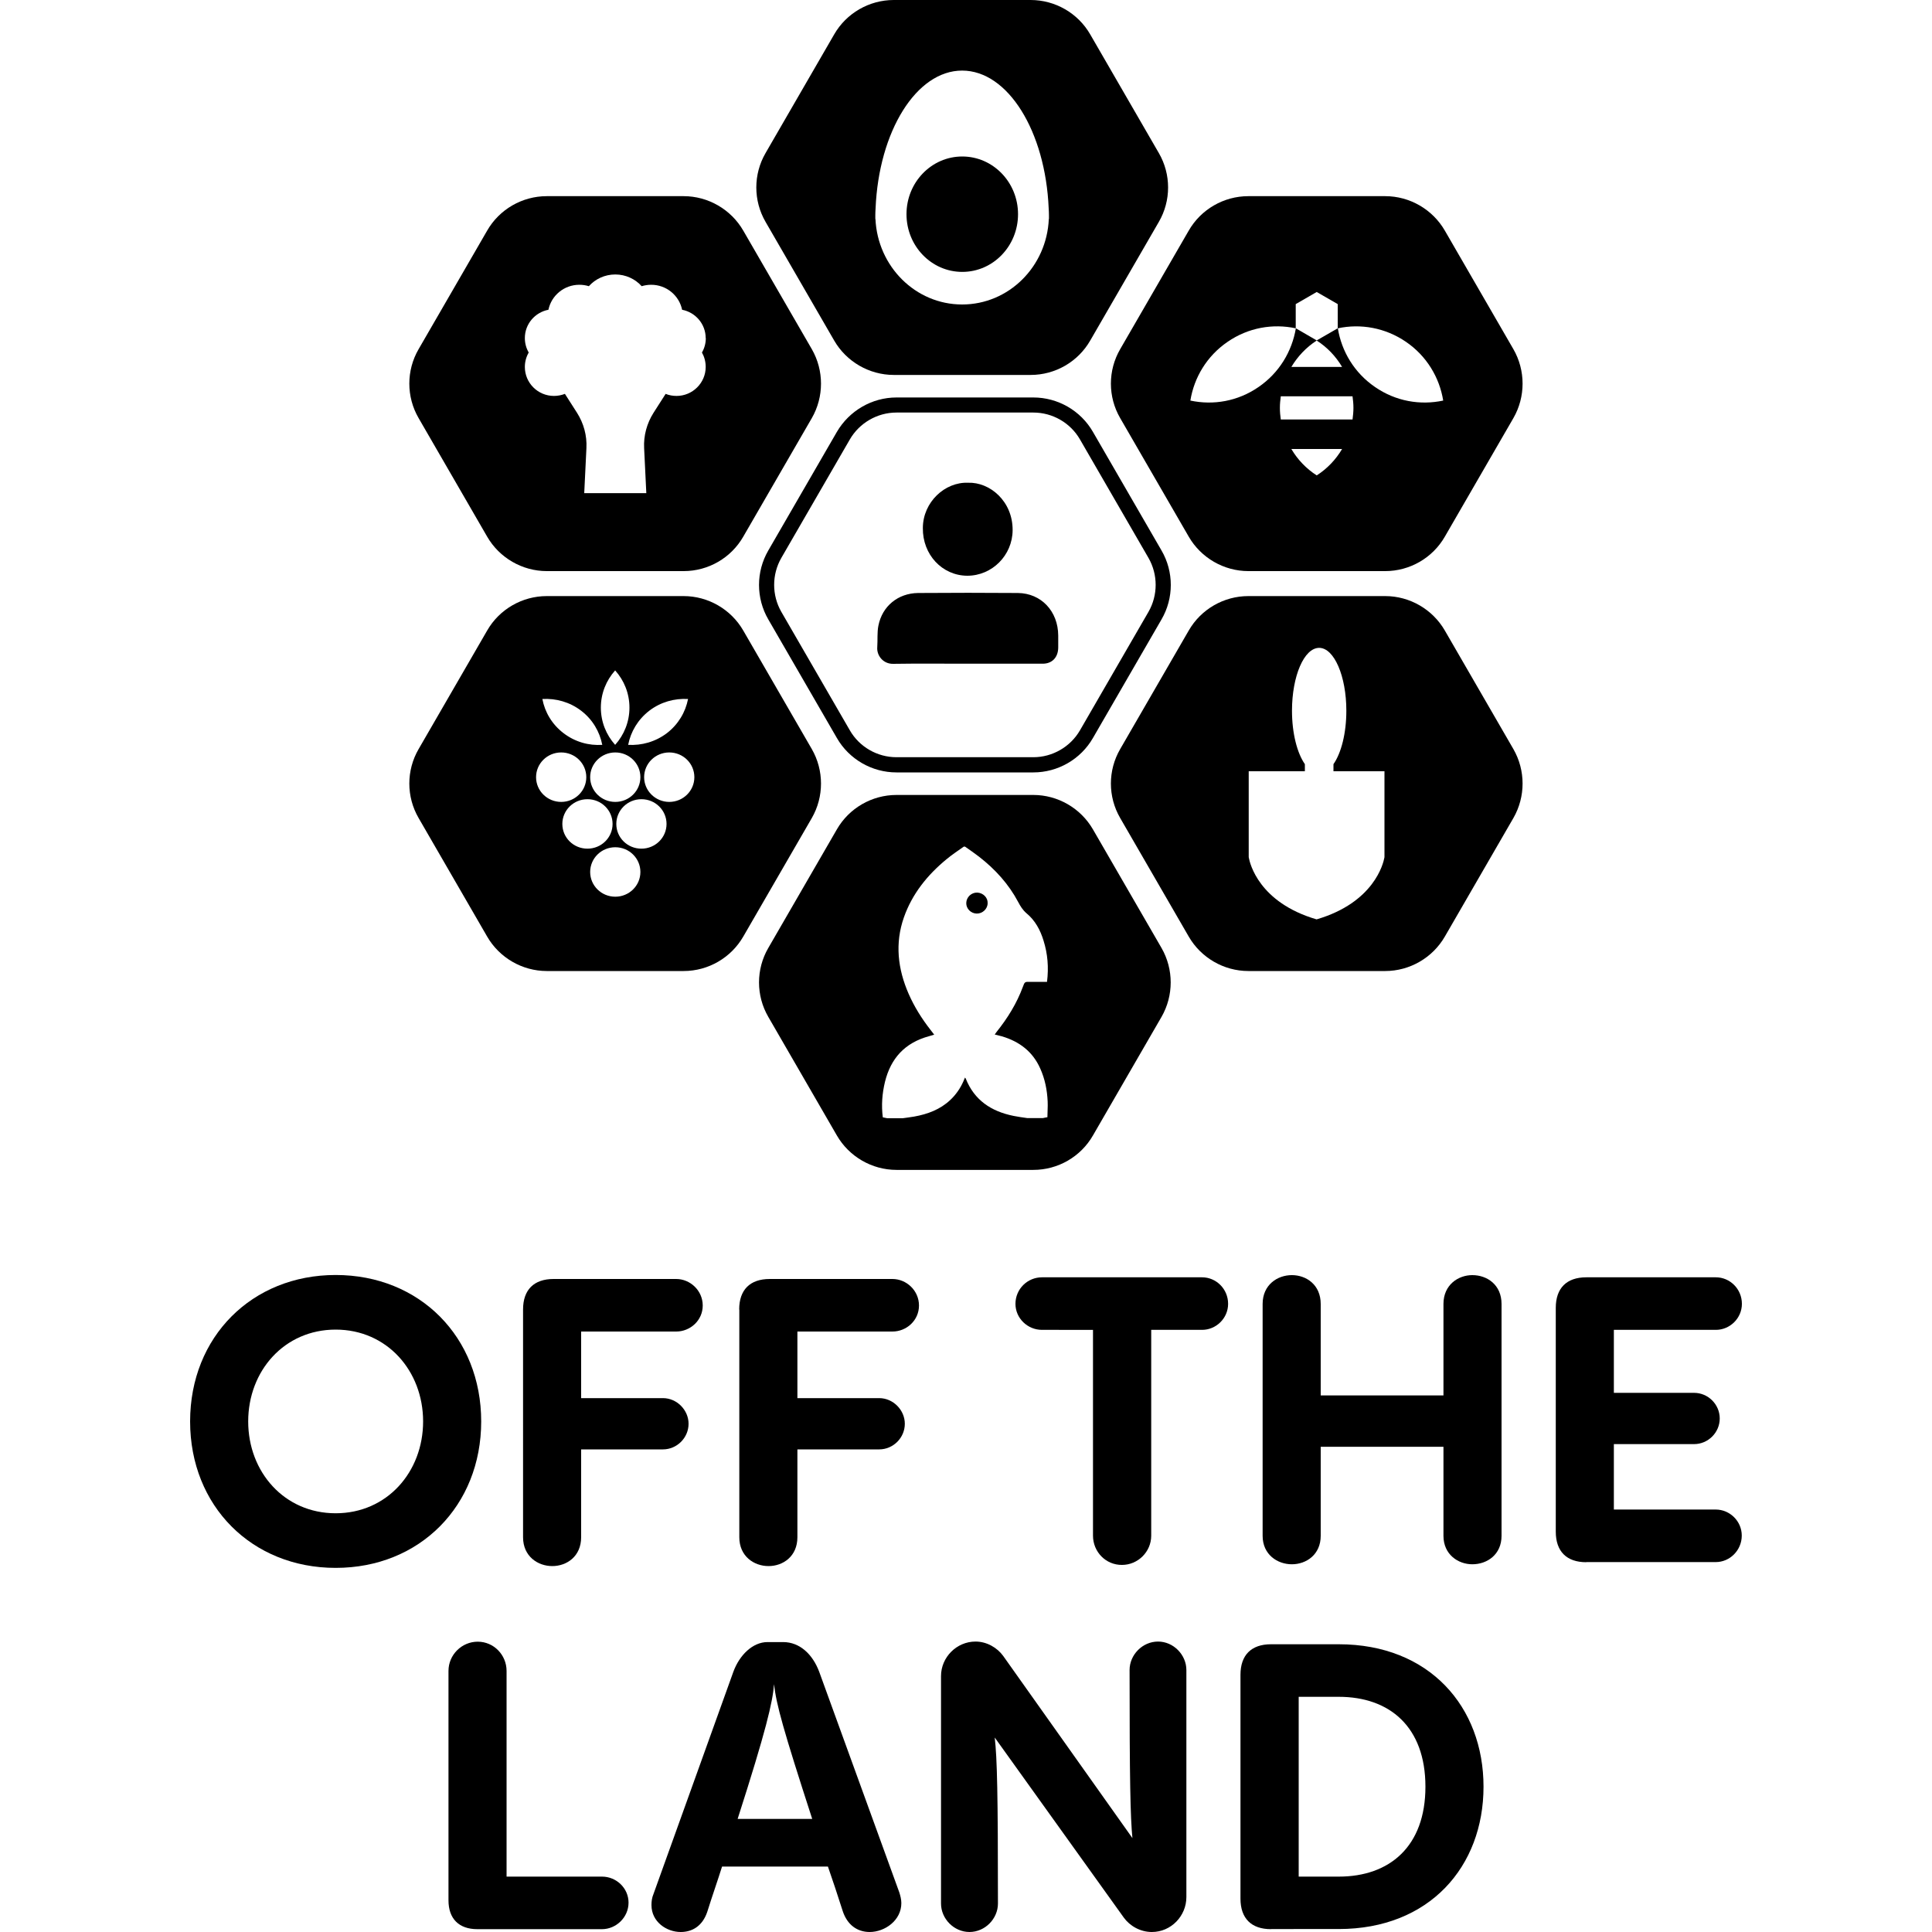
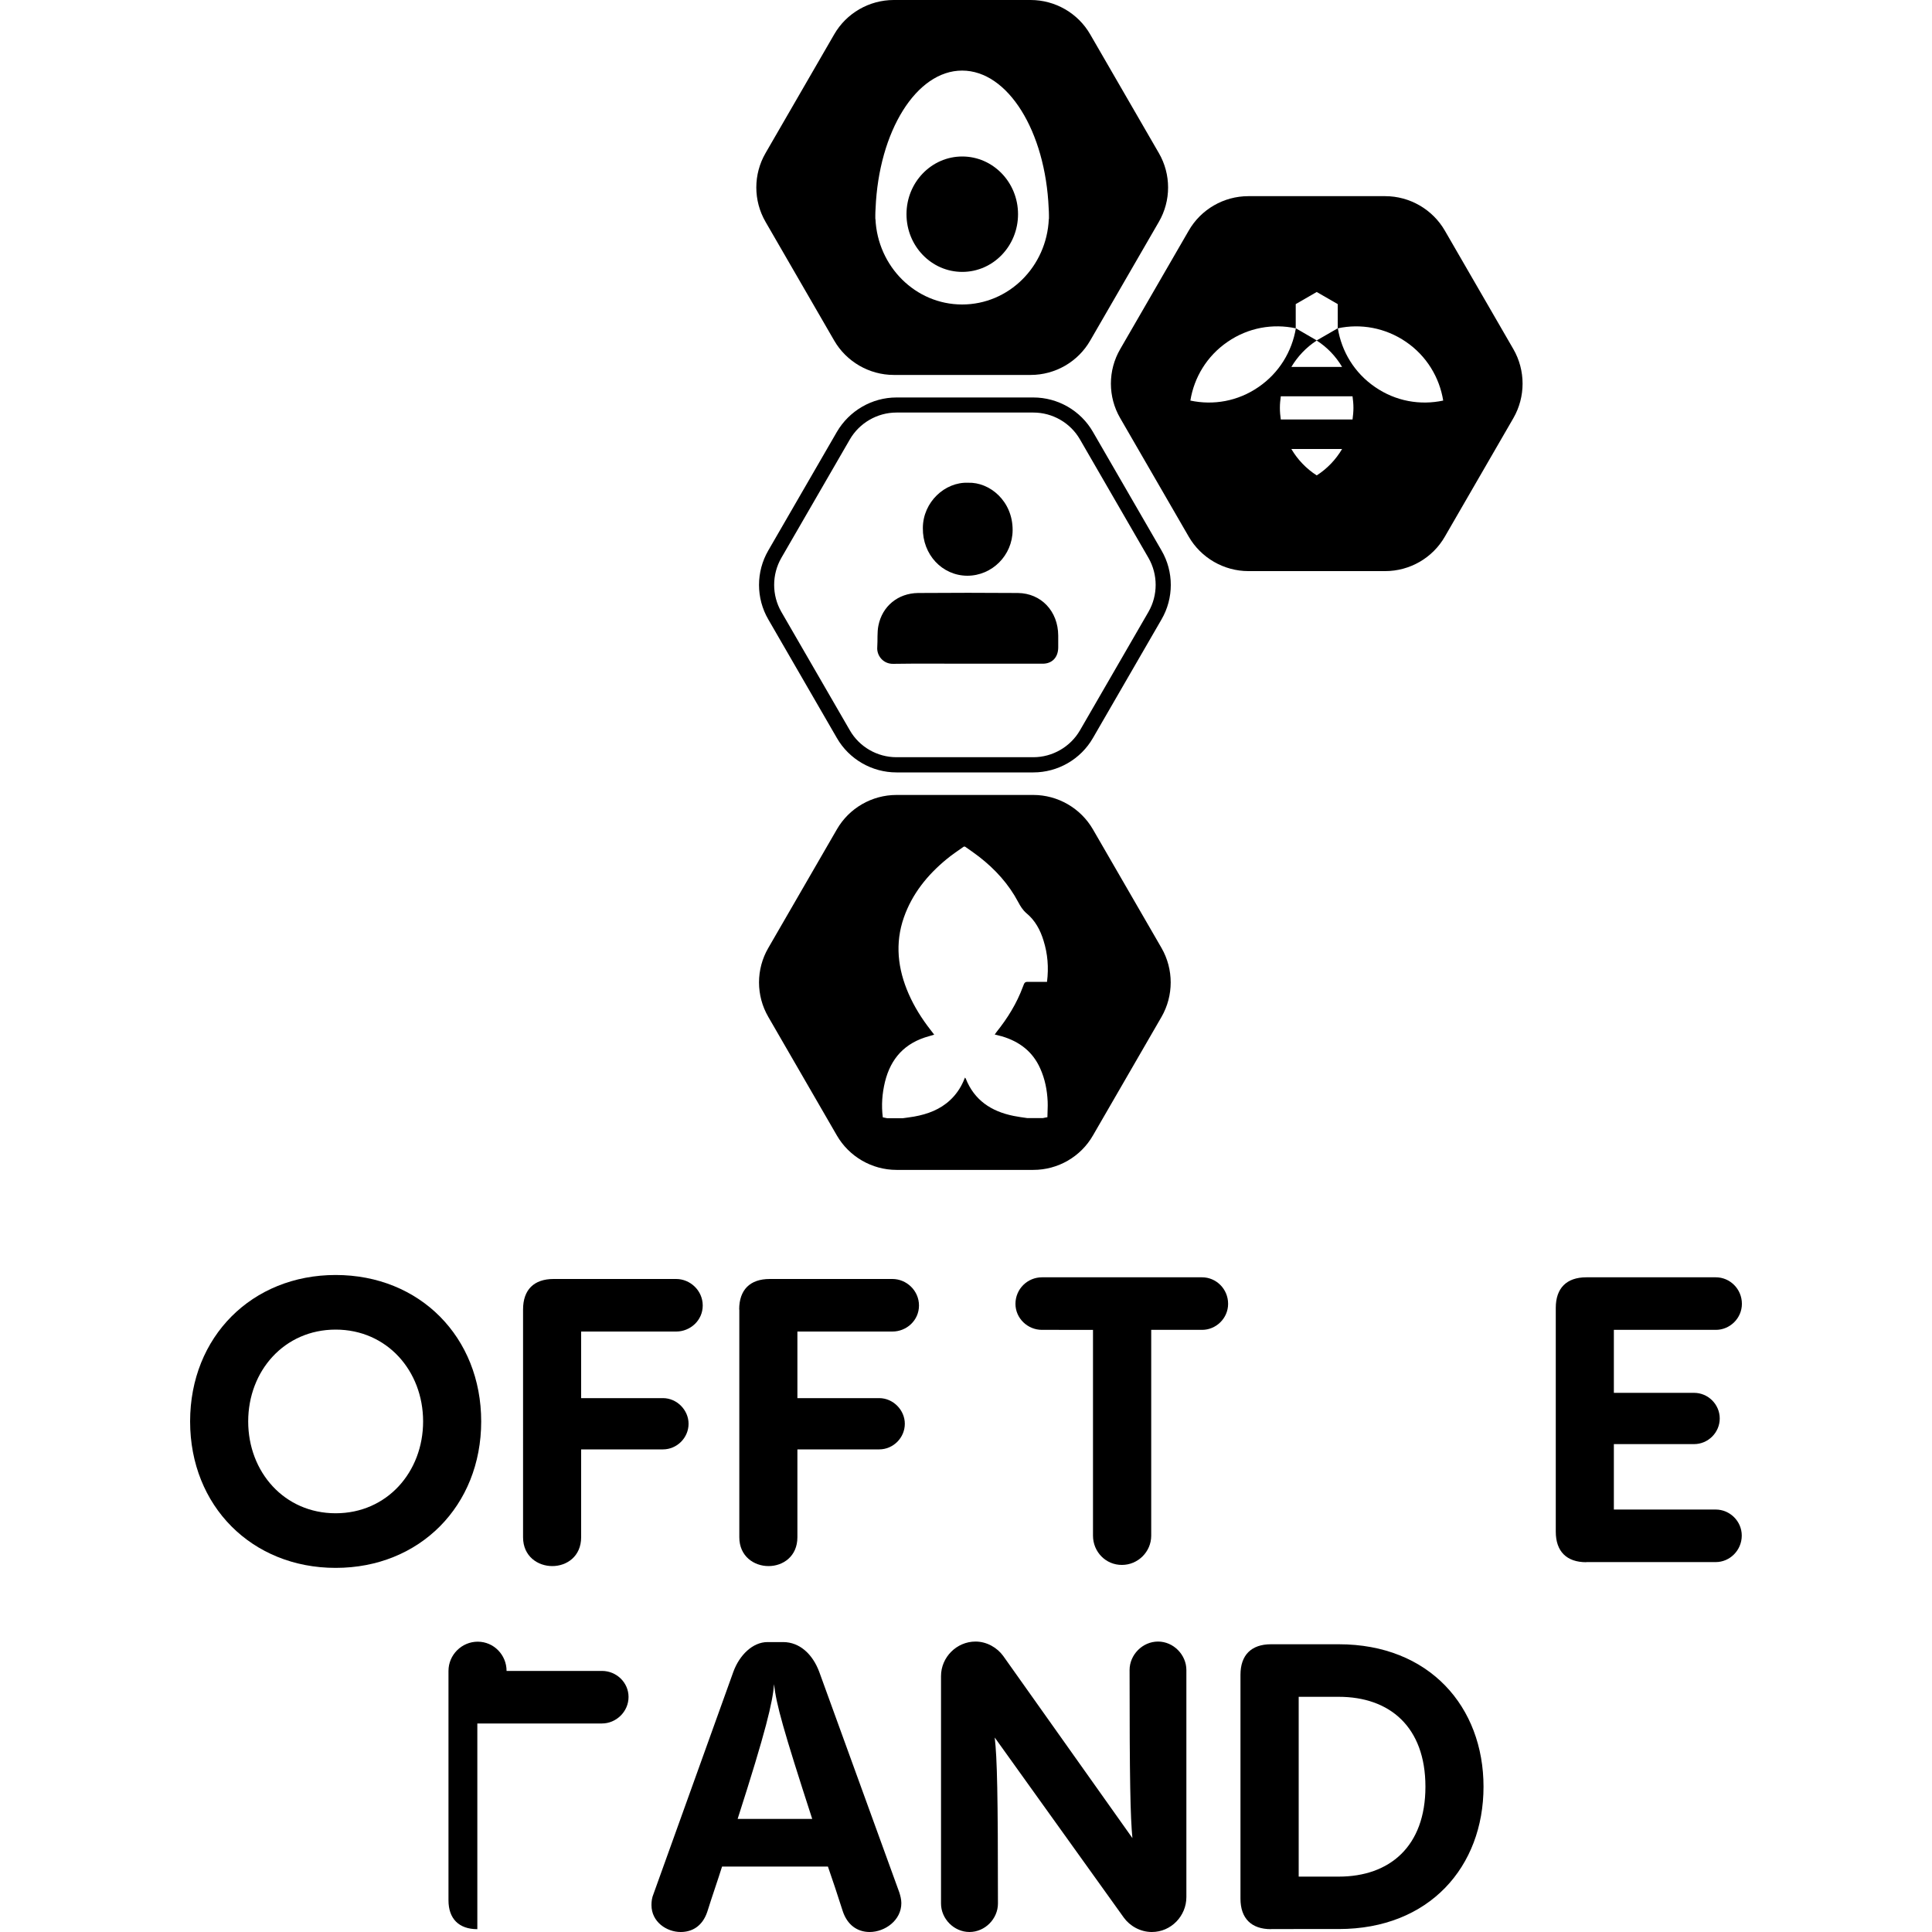
<svg xmlns="http://www.w3.org/2000/svg" version="1.1" id="Шар_1" x="0px" y="0px" viewBox="0 0 1500 1500" style="enable-background:new 0 0 1500 1500;" xml:space="preserve">
  <path d="M1175,271.1l-53.2-92c-9.5-16.5-27.3-26.8-46.3-26.8H969.2c-19,0-36.8,10.2-46.3,26.8l-53.2,92c-9.6,16.5-9.6,37,0,53.5  l53.2,92c9.5,16.5,27.3,26.8,46.3,26.8h106.3c19,0,36.8-10.2,46.3-26.8l53.2-92C1184.5,308.1,1184.5,287.6,1175,271.1z M977.1,300.5  C961,311.6,942,314.8,924.2,311c2.9-17.9,12.8-34.6,28.9-45.6c16.1-11.1,35.2-14.3,52.9-10.5v-18.8l16.3-9.4l16.3,9.4v18.8  l-16.3,9.4l-16.2-9.4C1003.1,272.8,993.2,289.5,977.1,300.5z M1042,284.9h-39.4c4.9-8.2,11.6-15.3,19.7-20.5  C1030.4,269.6,1037.1,276.6,1042,284.9z M1022.3,369.1c-8.1-5.2-14.8-12.2-19.7-20.5h39.4C1037.1,356.9,1030.4,363.9,1022.3,369.1z   M1050.1,325.7h-55.7c-0.4-2.9-0.7-5.9-0.7-9s0.3-6,0.7-9h55.7c0.4,2.9,0.7,5.9,0.7,9S1050.5,322.7,1050.1,325.7z M1067.6,300.5  c-16.1-11-26-27.7-28.9-45.6c17.7-3.8,36.8-0.5,52.9,10.5c16.1,11,26,27.7,28.9,45.6C1102.7,314.8,1083.7,311.6,1067.6,300.5z" />
-   <path d="M630.3,271.1l-53.2-92c-9.5-16.5-27.3-26.8-46.3-26.8H424.5c-19,0-36.8,10.2-46.3,26.8l-53.2,92c-9.6,16.5-9.6,37,0,53.5  l53.2,92c9.5,16.5,27.3,26.8,46.3,26.8h106.3c19.1,0,36.8-10.2,46.3-26.8l53.2-92C639.8,308.1,639.8,287.6,630.3,271.1z   M547.9,284.9c0,12.4-10.2,22.5-22.6,22.5c-3,0-5.8-0.5-8.5-1.6l-9.4,14.7c-5.2,8.2-7.8,17.8-7.3,27.4l1.7,35h-48.2l1.7-35  c0.5-9.7-2.1-19.2-7.3-27.4l-9.4-14.7c-2.6,1-5.5,1.6-8.5,1.6c-12.5,0-22.6-10.1-22.6-22.5c0-4.1,1.1-7.9,3-11.2  c-1.9-3.3-3-7.1-3-11.2c0-11,7.9-20,18.3-22c2.3-11.1,12.2-19.4,24-19.4c2.6,0,5.1,0.4,7.4,1.1c5-5.6,12.4-9.1,20.5-9.1  s15.5,3.5,20.5,9.1c2.3-0.7,4.8-1.1,7.4-1.1c11.8,0,21.7,8.3,24,19.4c10.4,2,18.3,11.1,18.3,22h0.1c0,4.1-1.1,7.9-3,11.2  C546.8,276.9,547.9,280.7,547.9,284.9z" />
  <g>
    <path d="M899.7,118.8l-53.2-92C837,10.2,819.2,0,800.2,0H693.9c-19,0-36.8,10.2-46.3,26.8l-53.2,92c-9.6,16.5-9.6,37,0,53.5   l53.2,92c9.5,16.5,27.3,26.8,46.3,26.8h106.3c19.1,0,36.8-10.2,46.3-26.8l53.2-92C909.3,155.8,909.3,135.3,899.7,118.8z M814.4,168   c0,0.6,0,1.3,0,2h-0.1c-1.6,37-31.1,66.4-67.3,66.4s-65.6-29.5-67.3-66.4h-0.1c0-0.6,0-1.3,0-2c0-0.4,0-0.8,0-1.2   c0-1.6,0.1-3.3,0.2-5c2.5-59.8,31.6-107,67.2-107c35.6,0,64.7,47.2,67.2,107c0.1,1.6,0.2,3.3,0.2,5   C814.4,167.2,814.4,167.6,814.4,168z" />
    <ellipse cx="747.1" cy="166.3" rx="43.3" ry="44.8" />
  </g>
-   <path d="M1175,581.6l-53.2-92c-9.5-16.5-27.3-26.8-46.3-26.8H969.2c-19,0-36.8,10.2-46.3,26.8l-53.2,92c-9.6,16.5-9.6,37,0,53.5  l53.2,92c9.5,16.5,27.3,26.8,46.3,26.8h106.3c19,0,36.8-10.3,46.3-26.8l53.2-92C1184.5,618.6,1184.5,598.1,1175,581.6z M1074.9,665  c0,0.4,0,0.7-0.1,1c-0.8,4.3-7.9,34.7-52.6,47.8c-44.8-13.1-51.8-43.5-52.6-47.8c-0.1-0.4-0.1-0.7-0.1-1v-66.2h43.6v-5.5  c-6-8.6-10-24-10-41.5c0-26.9,9.4-48.8,21.1-48.8c11.6,0,21.1,21.9,21.1,48.8c0,17.6-4,32.9-10,41.5v5.5h39.6V665z" />
-   <path d="M630.3,581.6l-53.2-92c-9.5-16.5-27.3-26.8-46.3-26.8H424.5c-19,0-36.8,10.2-46.3,26.8l-53.2,92c-9.6,16.5-9.6,37,0,53.5  l53.2,92c9.5,16.5,27.3,26.8,46.3,26.8h106.3c19.1,0,36.8-10.3,46.3-26.8l53.2-92C639.8,618.6,639.8,598.1,630.3,581.6z   M504.1,551.8c8.9-6.8,19.6-9.7,30.1-9.1c-2,10.2-7.5,19.6-16.4,26.5c-9,6.8-19.7,9.7-30.1,9.1C489.7,568.1,495.2,558.7,504.1,551.8  z M497.2,603.4c0,10.6-8.7,19.2-19.5,19.2c-10.8,0-19.5-8.6-19.5-19.2s8.7-19.2,19.5-19.2C488.5,584.2,497.2,592.8,497.2,603.4z   M477.6,520.5c6.9,7.7,11.1,17.8,11.1,28.9c0,11.1-4.2,21.2-11.1,28.9c-6.9-7.7-11.1-17.8-11.1-28.9  C466.5,538.3,470.7,528.2,477.6,520.5z M451.2,551.8c8.9,6.8,14.4,16.3,16.4,26.5c-10.4,0.7-21.1-2.2-30.1-9.1  c-8.9-6.8-14.5-16.3-16.4-26.5C431.6,542.1,442.3,545,451.2,551.8z M416.2,603.4c0-10.6,8.7-19.2,19.5-19.2  c10.8,0,19.5,8.6,19.5,19.2s-8.7,19.2-19.5,19.2C424.9,622.6,416.2,614,416.2,603.4z M436.6,639.7c0-10.6,8.7-19.2,19.5-19.2  c10.8,0,19.5,8.6,19.5,19.2s-8.7,19.2-19.5,19.2C445.3,658.9,436.6,650.4,436.6,639.7z M477.7,696.2c-10.8,0-19.5-8.6-19.5-19.2  s8.7-19.2,19.5-19.2c10.8,0,19.5,8.6,19.5,19.2S488.5,696.2,477.7,696.2z M498,658.9c-10.8,0-19.5-8.5-19.5-19.2  c0-10.6,8.7-19.2,19.5-19.2s19.5,8.6,19.5,19.2S508.8,658.9,498,658.9z M519.6,622.6c-10.7,0-19.5-8.6-19.5-19.2s8.7-19.2,19.5-19.2  c10.8,0,19.5,8.6,19.5,19.2S530.4,622.6,519.6,622.6z" />
  <g>
    <path d="M901.8,736l-53.2-92c-9.5-16.5-27.3-26.8-46.3-26.8H696c-19,0-36.8,10.2-46.3,26.8l-53.2,92c-9.6,16.5-9.6,37,0,53.5   l53.2,92c9.5,16.5,27.3,26.8,46.3,26.8h106.3c19.1,0,36.8-10.2,46.3-26.8l53.2-92C911.3,773,911.3,752.5,901.8,736z M777.9,804.6   c13.7,4.1,23.9,11.9,29.7,24.9c3.7,8.2,5.4,16.8,5.8,25.7c0.2,4.1-0.2,8.2-0.2,12.2c-1.4,0.2-2.5,0.5-3.6,0.7h-11.9   c-3.6-0.5-7.2-1-10.7-1.7c-17.5-3.5-30.6-12.3-37.2-29c-0.1-0.2-0.3-0.4-0.6-0.8c-0.5,1.2-0.9,2.1-1.3,3.1   c-2.4,5.4-5.8,10.3-10.2,14.4c-7.8,7.3-17.4,10.9-27.9,12.8c-3,0.5-6,0.9-9,1.3h-11.9c-1.2-0.2-2.3-0.5-3.5-0.7   c-1.2-9.4-0.5-18.5,1.7-27.6c4.5-18.2,15.4-30.3,34.2-35.4c1.3-0.4,2.5-0.7,4-1.2c-1.2-1.5-2.1-2.7-3-3.9   c-6.7-8.6-12.4-17.7-16.8-27.7c-8.5-19.4-10.8-39.3-3.7-59.5c6.4-18.2,18.2-32.9,33.2-45.2c4.2-3.5,8.8-6.5,13.3-9.7   c0.3,0,0.6,0,0.9,0c3.7,2.6,7.4,5.1,11,7.9c12.5,9.7,23,21.3,30.3,35.1c1.7,3.2,3.5,6.2,6.4,8.7c6.8,5.6,10.8,13.1,13.3,21.3   c3.2,10.2,4.1,20.7,2.7,32c-4.3,0-8.5,0.1-12.8,0c-4.5-0.1-4.5-0.1-6,4c-4.7,12.7-11.8,24.2-20.3,34.8c-0.5,0.6-0.9,1.3-1.5,2.1   C774.3,803.7,776.1,804.1,777.9,804.6z" />
-     <path d="M758.7,693c-4.5-0.1-8.4,3.5-8.5,8.1c-0.1,4.4,3.6,8.1,8.1,8.2c4.5,0.1,8.5-3.6,8.5-8.1C767,696.9,763.3,693.2,758.7,693z" />
  </g>
  <path d="M751,515.3c-19.2,0-38.5-0.2-57.6,0.1c-7.8,0.1-12.8-6.5-12.3-12.9c0.4-5.6-0.2-11.4,0.9-16.8c3-15.1,15.2-25.1,30.8-25.3  c25.9-0.2,51.7-0.2,77.5,0c18.1,0.2,31.2,14.2,31.3,33c0,3.1,0,6.3,0,9.4c-0.1,7.6-4.7,12.5-12.1,12.5  C789.9,515.3,770.4,515.3,751,515.3L751,515.3L751,515.3z" />
  <path d="M751.6,374.8c16.8-0.6,34.7,14.2,34.6,36.8c-0.1,19.5-15.9,35.4-35.2,35.4c-19.5-0.1-34.8-16.4-34.5-37.1  C716.6,389.8,733.6,374.1,751.6,374.8z" />
  <path d="M802.3,599.7H696c-19,0-36.8-10.2-46.3-26.8l-53.2-92c-9.6-16.5-9.6-37,0-53.5l53.2-92c9.6-16.5,27.3-26.8,46.3-26.8h106.3  c19,0,36.8,10.2,46.3,26.8l53.2,92c9.6,16.5,9.6,37,0,53.5l-53.2,92C839.1,589.5,821.3,599.7,802.3,599.7z M696,320.3  c-14.9,0-28.8,8.1-36.2,20.9l-53.2,92c-7.4,12.9-7.4,28.9,0,41.8l53.2,92c7.4,12.9,21.3,20.9,36.2,20.9h106.3  c14.9,0,28.8-8.1,36.2-20.9l53.2-92c7.4-12.9,7.4-28.9,0-41.8l-53.2-92c-7.4-12.9-21.3-20.9-36.2-20.9H696z" />
  <g>
    <g>
      <g>
        <path d="M147.6,1103.6c0-65.7,48-113.7,113-113.7c65.4,0,113,48.3,113,113.7c0,65.4-47.6,113.7-113,113.7     C195.6,1217.3,147.6,1169.3,147.6,1103.6z M328.5,1103.6c0-39.2-28-71.3-67.9-71.3c-39.9,0-67.9,32.1-67.9,71.3     c0,39.2,28,71.3,67.9,71.3C300.5,1174.9,328.5,1142.8,328.5,1103.6z" />
        <path d="M406.1,1016.7c0-15.3,8.4-23.7,23.7-23.7H525c10.9,0,20.6,9,20.6,20.6s-9.7,20.2-20.6,20.2h-73.8v51.7h63.5     c10.9,0,19.9,9.3,19.9,19.9c0,10.9-9,19.9-19.9,19.9h-63.5v68.2c0,14.9-11.2,22.4-22.4,22.4s-22.7-7.5-22.7-22.4V1016.7z" />
        <path d="M573.9,1016.7c0-15.3,8.4-23.7,23.7-23.7h95.3c10.9,0,20.6,9,20.6,20.6s-9.7,20.2-20.6,20.2h-73.8v51.7h63.5     c10.9,0,19.9,9.3,19.9,19.9c0,10.9-9,19.9-19.9,19.9h-63.5v68.2c0,14.9-11.2,22.4-22.4,22.4c-11.2,0-22.7-7.5-22.7-22.4V1016.7z" />
      </g>
      <g>
        <path d="M848.6,1192.3v-159.8H809c-11.2,0-20.6-9-20.6-20.2c0-11.5,9.3-20.6,20.6-20.6h124.3c10.9,0,20.2,9,20.2,20.6     c0,11.2-9.3,20.2-20.2,20.2h-39.5v159.8c0,12.5-10.3,22.7-22.7,22.7C858.5,1215.1,848.6,1204.8,848.6,1192.3z" />
-         <path d="M980.3,1012.4c0-14.9,11.5-22.4,22.7-22.4c11.2,0,22.4,7.5,22.4,22.4v71h95.3v-71c0-14.9,11.5-22.4,22.4-22.4     c11.5,0,22.7,7.5,22.7,22.4v180c0,14.6-11.2,22.1-22.7,22.1c-10.9,0-22.4-7.5-22.4-22.1v-69.1h-95.3v69.1     c0,14.6-11.2,22.1-22.4,22.1c-11.2,0-22.7-7.5-22.7-22.1V1012.4z" />
        <path d="M1231.6,1212.9c-15.3,0-23.7-8.4-23.7-23.7v-173.8c0-15.3,8.4-23.7,23.7-23.7h100.6c10.9,0,20.2,9,20.2,20.6     c0,11.2-9.3,20.2-20.2,20.2H1253v48.9h62.3c10.9,0,19.9,9,19.9,19.9c0,10.9-9,19.9-19.9,19.9H1253v50.8h79.1     c10.9,0,20.2,9,20.2,20.2c0,11.5-9.3,20.6-20.2,20.6H1231.6z" />
      </g>
    </g>
    <g>
-       <path d="M370.6,1497.8c-14.3,0-22.4-8.1-22.4-22.4v-178.1c0-12.5,10.3-22.7,22.7-22.7c12.5,0,22.4,10.3,22.4,22.7V1457h74.1    c11.2,0,20.6,9,20.6,20.2c0,11.5-9.7,20.6-20.6,20.6H370.6z" />
+       <path d="M370.6,1497.8c-14.3,0-22.4-8.1-22.4-22.4v-178.1c0-12.5,10.3-22.7,22.7-22.7c12.5,0,22.4,10.3,22.4,22.7h74.1    c11.2,0,20.6,9,20.6,20.2c0,11.5-9.7,20.6-20.6,20.6H370.6z" />
      <path d="M698.2,1469.2c0.9,2.8,1.6,5.6,1.6,8.4c0,13.4-12.8,22.4-24.6,22.4c-9.7,0-17.4-5.6-20.9-16.2c-4-12.5-7.8-24-11.5-34.6    h-82.2c-3.4,10.9-7.5,22.4-11.5,35.2c-3.7,10.9-11.5,15.6-20.6,15.6c-10.9,0-22.7-7.8-22.7-20.9c0-2.8,0.3-5.6,1.6-8.7l62-172.5    c4.7-12.8,14.9-23,26.5-23h12.1c13.1,0,23,9.7,28,23L698.2,1469.2z M630.6,1412.2c-22.4-69.1-28-89.1-29.6-104.6    c-1.2,14.3-6.2,35.8-28.3,104.6H630.6z" />
      <path d="M921.1,1296.6v176.3c0,14.6-11.8,27.1-26.8,27.1c-9,0-17.1-4.7-21.8-11.2L772.3,1349c1.9,16.2,2.5,44.2,2.5,128.9    c0,11.8-10,22.1-22.1,22.1c-12.1,0-22.1-10.3-22.1-22.1v-176.6c0-14.6,12.1-26.8,26.8-26.8c8.7,0,16.8,4.7,21.5,11.2l100.3,141.4    c-1.6-16.5-2.2-44.8-2.2-130.5c0-11.8,10-22.1,22.1-22.1C911.1,1274.5,921.1,1284.8,921.1,1296.6z" />
      <path d="M986.8,1497.8c-15.3,0-23.7-8.4-23.7-23.7v-173.8c0-15.3,8.4-23.7,23.7-23.7h52.6c70.4,0,112.4,48.6,112.4,110.6    c0,62-42,110.5-112.4,110.5H986.8z M1008.3,1457h31.1c39.5,0,67.3-23.4,67.3-69.8c0-46.4-27.7-69.8-67.3-69.8h-31.1V1457z" />
    </g>
  </g>
</svg>